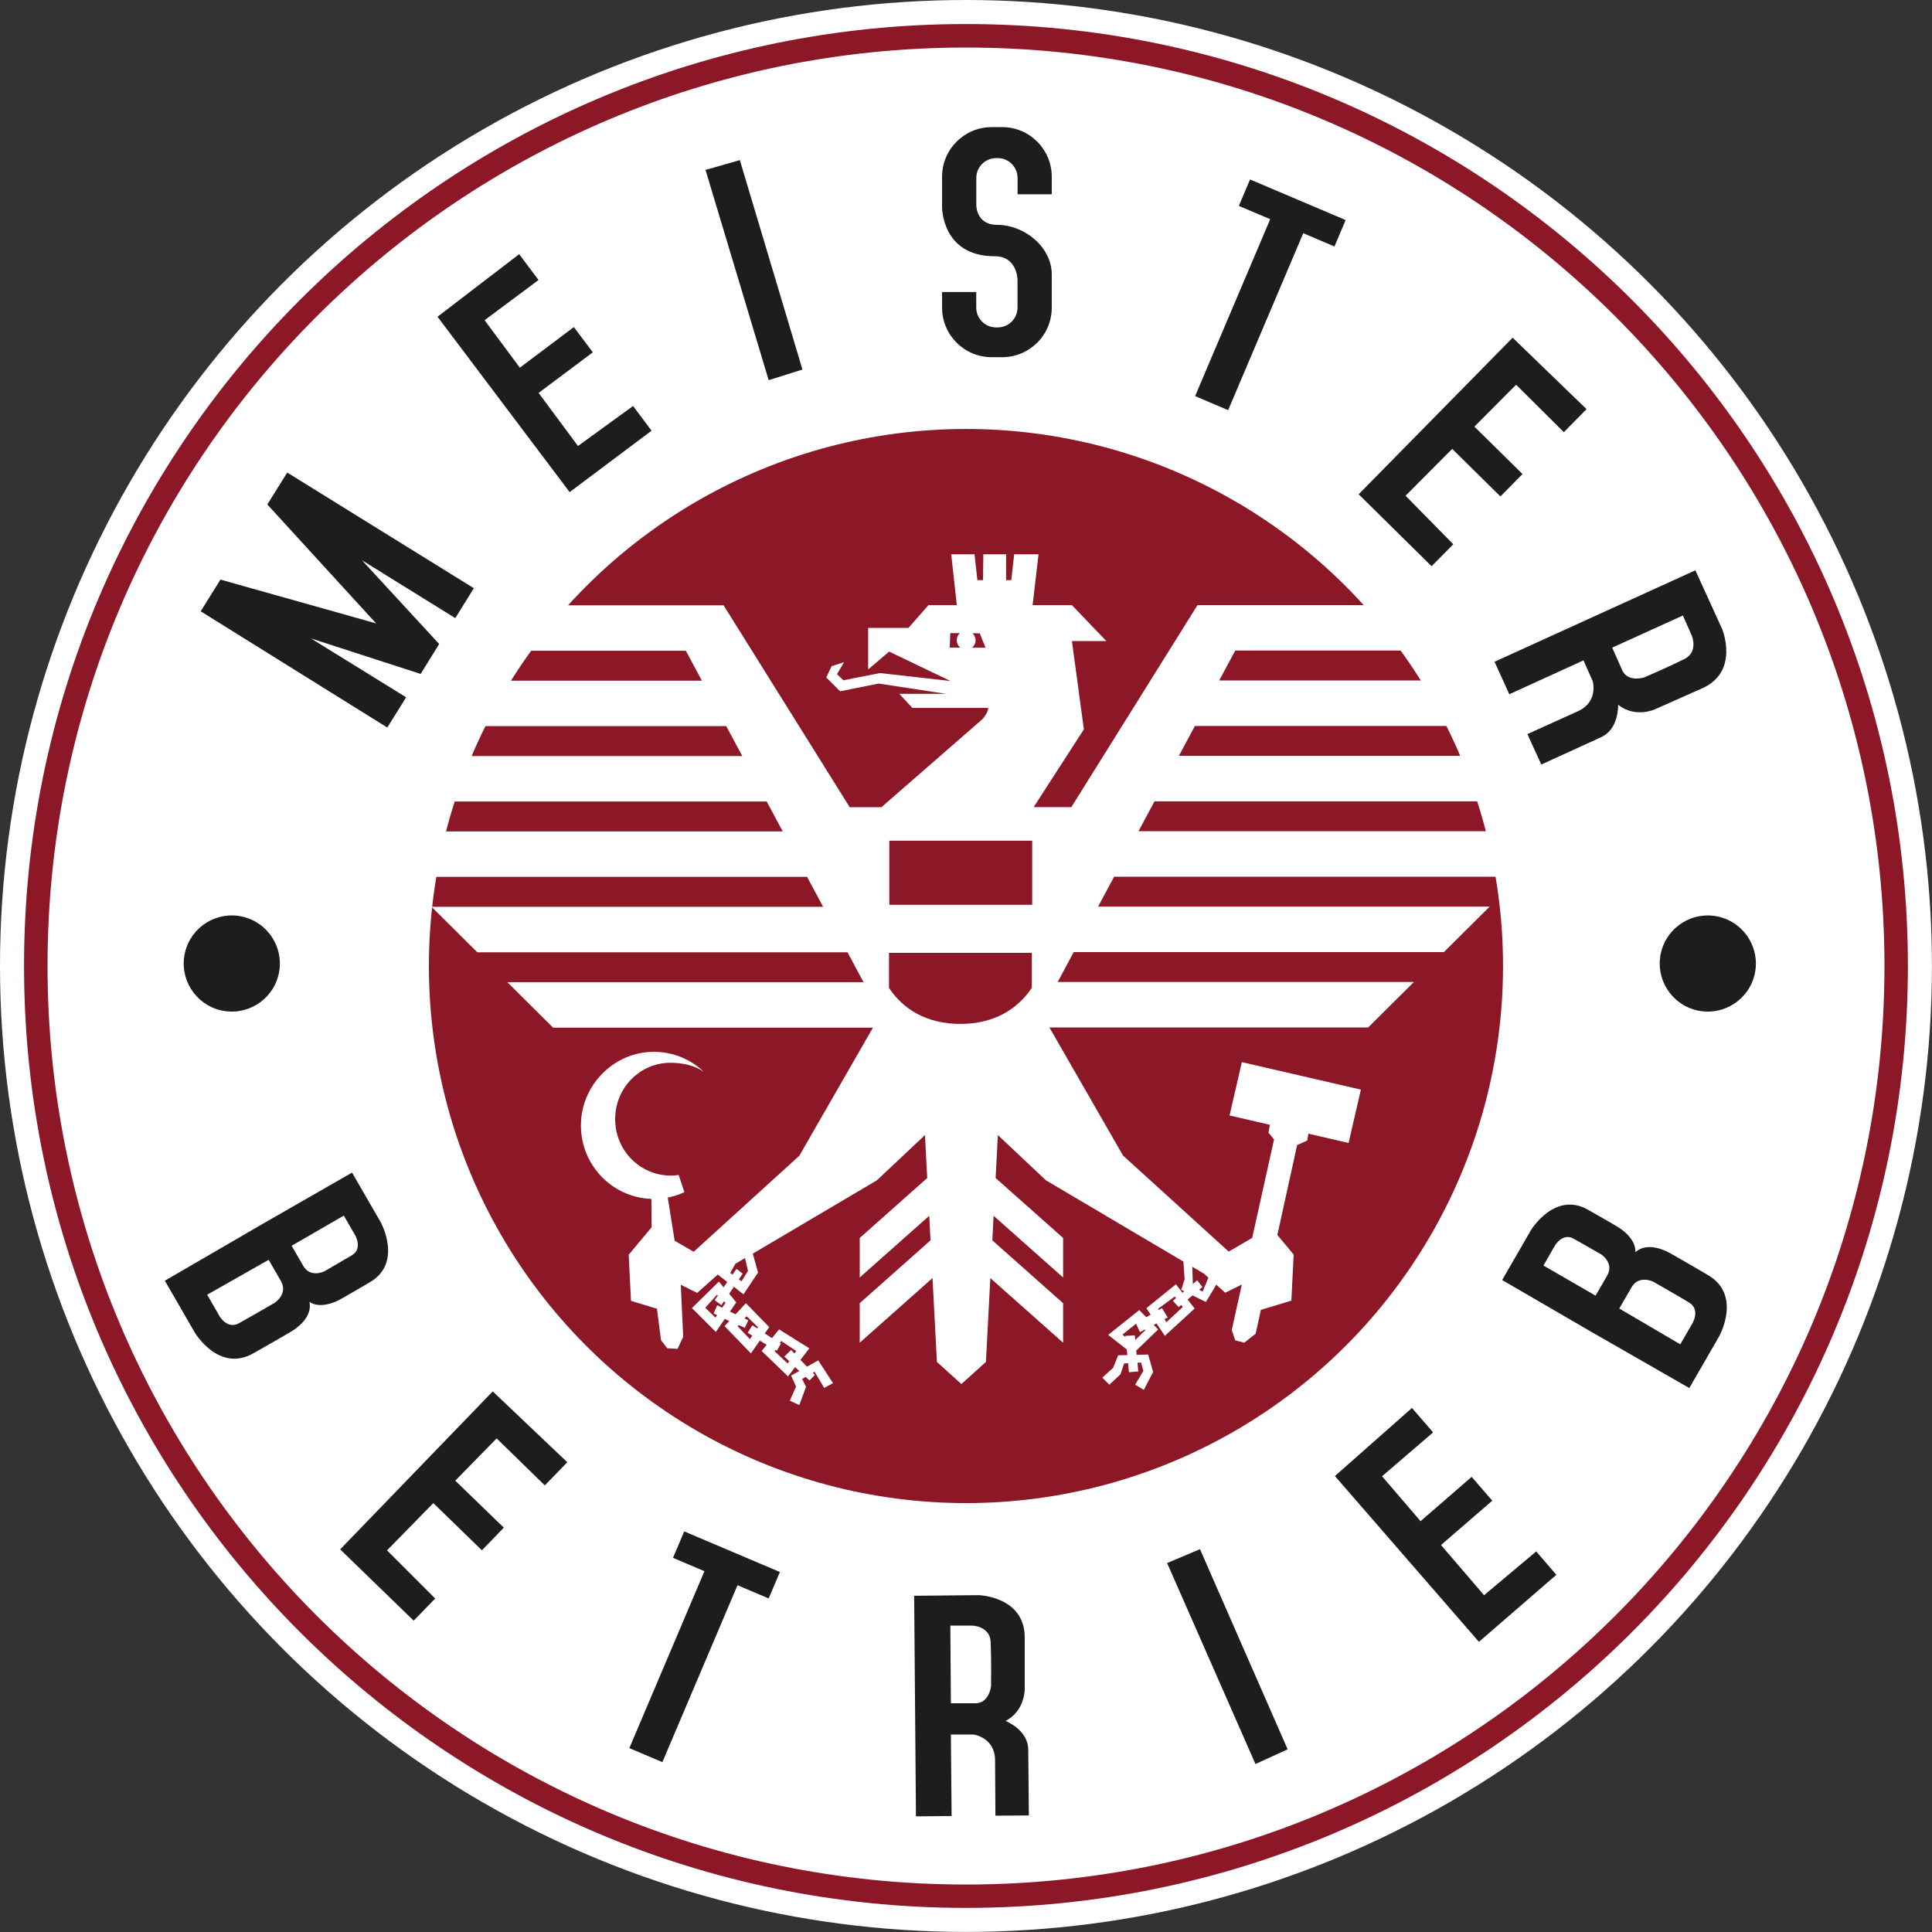
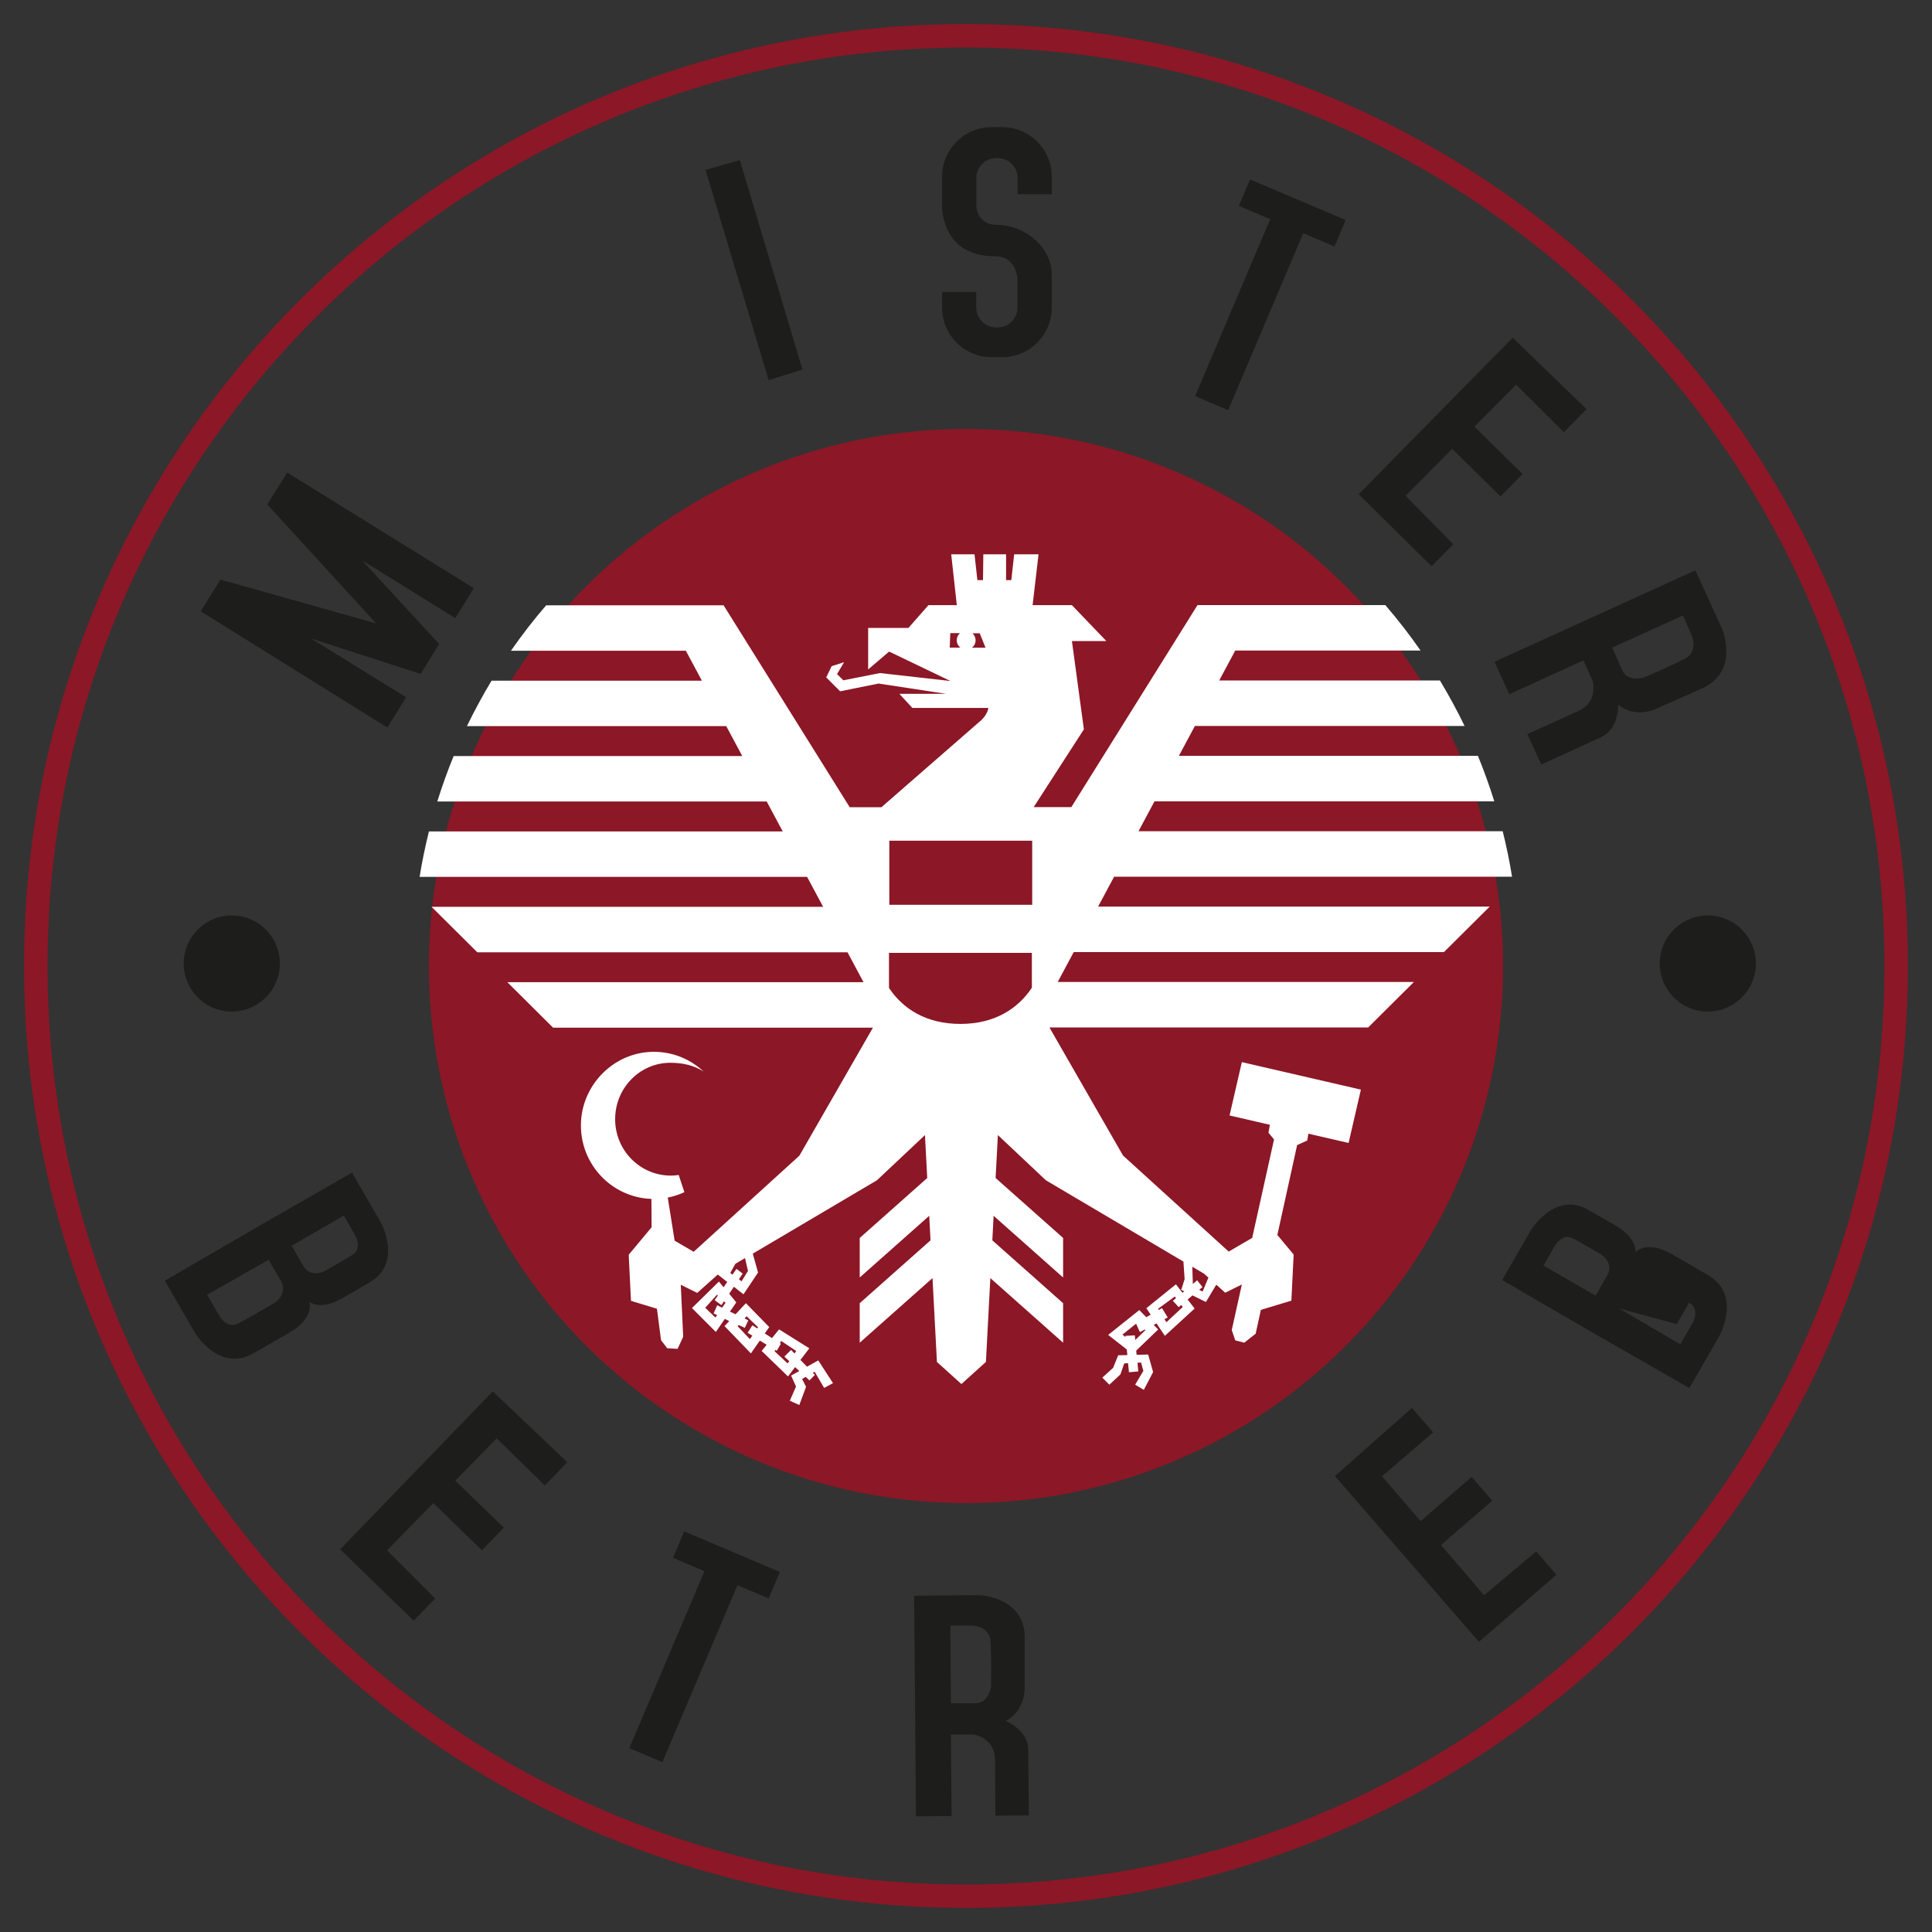
<svg xmlns="http://www.w3.org/2000/svg" version="1.1" viewBox="0 0 289.37 289.37" width="100" height="100">
  <rect x="0" y="0" width="289.37" height="289.37" fill="#333333" stroke="none" />
  <defs>
    <style>
      .cls-1 {
        fill: none;
        stroke: #e6007e;
        stroke-miterlimit: 3.86;
        stroke-width: .15px;
      }

      .cls-1, .cls-2, .cls-3, .cls-4 {
        fill-rule: evenodd;
      }

      .cls-2, .cls-5 {
        fill: #1d1d1b;
      }

      .cls-3, .cls-6 {
        fill: #fff;
      }

      .cls-7, .cls-4 {
        fill: #8c1726;
      }
    </style>
  </defs>
  <g>
    <g id="Vordergrund">
      <g>
-         <circle class="cls-6" cx="144.68" cy="144.68" r="144.68" />
        <g>
          <path class="cls-2" d="M51.5,182.07l1.72,2.99s1.12,1.97-.5,2.94c-1.39.83-4.11,2.4-4.11,2.4,0,0-2.06,1.06-3.16-.75l-1.77-3.06,7.82-4.52ZM40.24,188.69l-9.21,5.23,1.85,3.21s1.15,2.02,2.89,1.07c1.46-.8,5.37-3.07,5.37-3.07,0,0,2.01-1.29.96-3.22l-1.86-3.22ZM46.34,194.99c.51,2.25-1.88,3.95-2.69,4.42,0,0-1.21.74-5.71,3.29-5.21,2.95-8.8-3.17-8.8-3.17l-4.45-7.71,14.67-8.52.19-.11,13.18-7.56,4.31,7.47s3.31,6.03-1.6,8.92c-4.31,2.54-4.46,2.58-4.46,2.58-.73.42-3.01,1.47-4.64.4Z" />
          <g>
            <circle class="cls-7" cx="144.68" cy="144.69" r="80.44" />
            <path class="cls-7" d="M144.68,144.69" />
          </g>
          <path class="cls-3" d="M127.35,120.9h4.67s14.98-13.06,14.98-13.06c0,0,.92-.84,1.03-1.81h-11.38l-1.95-2.11h7l-10.11-1.54-5.76,1.16-2.08-2.08.81-1.68,1.86-.6-1.05,1.79.95.92,5.49-1.08,10.55,1.19-9.19-4.41-3.14,2.68v-6.22h6.03l3-3.41h4.25l-.84-7.62h3.49l.43,3.87h.84l.05-3.87h3.41v3.87h.78l.43-3.87h3.65l-.89,7.62h5.89l5.16,5.38h-5.16l1.79,13.22-7.52,11.65h5.64s18.9-30.26,18.9-30.26h28.13c1.87,2.17,3.64,4.45,5.28,6.81h-27.76l-2.4,4.48h33.06c1.33,2.21,2.56,4.48,3.69,6.81h-40.39l-2.4,4.48h44.79c.91,2.22,1.73,4.5,2.45,6.81h-50.89l-2.4,4.48h54.55c.56,2.24,1.03,4.51,1.4,6.81h-59.6l-2.4,4.48h58.65l-6.85,6.81h-55.45l-2.4,4.48h53.35l-6.85,6.81h-47.74l11.02,19.18,15.83,14.39,3.52-2.05,3.27-14.74-.83-1.02.21-1.18-6.04-1.4,1.84-7.99,17.83,4.12-1.84,7.99-6.02-1.39-.18,1.03-1.51.68-2.96,13.46,2.44,2.93-.34,6.91-4.57,1.38-.78,3.57-1.71,1.35-1.35-.36-.52-1.54,1.51-6.82-2.49,1.23-1.34-1.2-1.55,2.59-2.01-.99-.73.62,1.05,1.35-4.46,4.09-1.25-1.86-.42.22.67.69-3.29,3.16.06.63,1.73-.04.74,2.62-1.39,2.67-1.3-.78,1.23-2.06-.34-1.25-.54.03.12,1.3-1.4.12-.13-1.35-.58.03-.56,1.64-1.66,1.55-1.06-1.06,1.62-1.47.76-1.88,1.37-.03-.08-.84-2.79-2.18,4.66-3.72,1.05,1.07.66-.38-.65-.97,4.43-3.58.98,1.27.26-.22-.48-.24.1-.17.44-1.42-.18-2.62-20.6-12.18-7.19-6.77-.34,6.43,10.11,8.98v5.92l-10.41-9.24-.19,3.68,10.6,9.41v5.92l-10.9-9.68-.66,12.56-3.67,3.31-3.67-3.31-.66-12.56-10.9,9.68v-5.92l10.6-9.41-.19-3.68-10.41,9.24v-5.92l10.11-8.98-.34-6.43-7.19,6.77-18.6,10.99.79,2.83-2.18,3.26-1.44-1.13-.7,1.04,1.06,1.3-.95,1.38.84.4,1.55-1.66,3.5,3.58-.67.95,1.08.7,1.06-1.31,4.53,2.84-1.33,1.74.98,1.01,1.69-.94,2.21,3.41-1.33.71-1.42-2.42-.27.16.3.31-.8.83-.57-.53-.54.31.59,1.18-1.01,2.72-1.42-.64.93-2.13-.74-1.64,1.23-.68-.63-.59-1.06,1.4-3.95-3.82.75-.92-1.02-.63-1.34,1.92-3.95-4.09.71-.76-.67-.31-1.34,1.95-3.58-3.58,4.04-3.97.7.86.55-.8-1.42-1.11-3.08,2.75-2.46-1.22.36,7.79-.84,1.81-1.55-.09-.93-1.21-.61-4.71-3.89-1.18-.34-6.91,3.43-4.11-.03-4.25c-5.86-.2-10.56-5.05-10.56-11.01s4.89-11.02,10.93-11.02c2.88,0,5.49,1.12,7.44,2.95-1.38-.9-3.1-1.31-4.97-1.31-4.57,0-8.27,3.78-8.27,8.45s3.7,8.4,8.27,8.45c.42,0,.84-.03,1.25-.09l.85,2.57c-.79.37-1.62.64-2.49.81l1.03,6.46,2.85,1.66,15.83-14.39,11.02-19.18h-47.91l-6.85-6.81h53.35l-2.4-4.48h-55.45l-6.85-6.81h58.65l-2.4-4.48h-58.04c.37-2.3.84-4.57,1.4-6.81h52.99l-2.4-4.48h-49.34c.72-2.32,1.54-4.59,2.45-6.81h43.23l-2.4-4.48h-38.84c1.13-2.33,2.36-4.61,3.69-6.81h31.5l-2.4-4.48h-26.2c1.64-2.36,3.4-4.64,5.28-6.81h26.57l18.9,30.26ZM173.45,196.02l.11.18.48-.27.86,1.4-.48.25.28.46,2.45-2.28-.23-.3-.38.32-.88-.95.48-.4-.18-.24-2.5,1.83ZM169.97,200.02l.07.68,1.53-1.49-.1-.08-.74.39-.57-1.26-2.04,1.63.46.38-.02-.19,1.4-.07ZM118.47,202.18l.53.54.26-.37-2.25-1.5-.2.3.15.1-.61,1.06-.21-.13-.13.2,1.96,1.83.24-.34-.73-.68,1.01-1.01ZM111.83,197.13l-.31.35.56.27-.52,1.13-.92-.42-.16.18,1.84,1.93.36-.52-.7-.43.71-1.12.73.47.12-.18-1.71-1.64ZM105.63,195.87l1.52,1.47.26-.37-.53-.24.54-1.23.74.36.51-.74-.23-.21-.39.57-1.01-.75.48-.68-.13-.13-1.77,1.96ZM111.59,188.43l-1.45.86-.76,1.37.33.25.6-.86.93.71-.57.85.4.3.96-1.56-.44-1.9ZM180.98,191.35l-.64-.58-1.76-1.04.08,2.58.65-.55.79,1.01-.49.42.52.25.86-2.08ZM142.33,94.84l-.08,2.16h1.59c-.33-.26-.54-.66-.54-1.11,0-.42.18-.8.48-1.06h-1.45ZM145.64,94.84c.29.26.48.64.48,1.06,0,.45-.21.85-.54,1.11h2.03l-.87-2.16h-1.1ZM154.55,147.94v-5.22h-21.4v5.25c2.11,3.17,5.61,5.39,10.7,5.39s8.58-2.24,10.7-5.42ZM133.2,125.92v9.6h21.4v-9.6h-21.4Z" />
          <path class="cls-4" d="M7.12,144.68C7.12,68.71,68.71,7.12,144.68,7.12s137.57,61.59,137.57,137.57-61.59,137.57-137.57,137.57S7.12,220.66,7.12,144.68ZM3.6,144.68C3.6,66.77,66.77,3.6,144.68,3.6s141.08,63.16,141.08,141.08-63.16,141.08-141.08,141.08S3.6,222.6,3.6,144.68Z" />
-           <polygon class="cls-2" points="65.53 47.44 77.76 38.07 80.66 41.94 72.58 47.96 77.86 55.07 85.95 48.99 88.79 52.77 80.67 58.85 86.57 66.8 94.82 60.81 97.59 64.51 85.32 73.71 65.53 47.44" />
          <polygon class="cls-2" points="43.02 70.78 70.97 88.1 68.19 92.58 54.21 83.91 65.78 96.46 63 100.94 46.57 95.62 60.83 104.44 58.01 108.97 30.06 91.56 33.02 86.81 56.33 93.37 40.04 75.56 43.02 70.78" />
          <polygon class="cls-2" points="105.67 25.45 110.81 23.98 120.19 55.35 115.13 56.94 105.67 25.45" />
          <path class="cls-1" d="M141.1,43.74" />
          <path class="cls-2" d="M146.22,43.74v2.33c0,1.64,1.33,2.97,2.97,2.97h.24c1.64,0,2.97-1.33,2.97-2.97v-4.16c0-.15-.08-3.53-3.41-3.53-7.94,0-7.89-7.29-7.89-7.42v-4.49c0-4.1,3.32-7.43,7.43-7.43h1.57c4.1,0,7.43,3.32,7.43,7.43v2.63h-5.12v-2.45c0-1.64-1.33-2.97-2.97-2.97h-.24c-1.64,0-2.97,1.33-2.97,2.97v4.06c0,.1,0,2.97,3.12,2.97,4.1,0,8.18,3.33,8.18,7.43v4.96c0,4.1-3.32,7.43-7.43,7.43h-1.57c-4.1,0-7.43-3.32-7.43-7.43v-2.33h5.12Z" />
          <polygon class="cls-5" points="187.23 26.88 201.55 32.96 199.87 36.92 195.2 34.93 183.95 61.43 179 59.33 190.25 32.83 185.55 30.84 187.23 26.88" />
          <polygon class="cls-2" points="226.56 50.58 237.63 61.28 234.23 64.73 227.08 57.62 220.83 63.9 228.04 71 224.73 74.36 217.51 67.23 210.52 74.25 217.67 81.52 214.42 84.81 203.5 74.03 226.56 50.58" />
          <polygon class="cls-2" points="73.8 208.4 84.97 219.01 81.6 222.48 74.39 215.44 68.19 221.77 75.46 228.81 72.18 232.2 64.9 225.13 57.97 232.21 65.18 239.42 61.96 242.74 50.95 232.06 73.8 208.4" />
          <polygon class="cls-2" points="199.94 221.08 211.48 210.88 214.65 214.54 207 221.11 212.77 227.84 220.42 221.2 223.51 224.77 215.83 231.41 222.28 238.93 230.09 232.37 233.11 235.87 221.51 245.91 199.94 221.08" />
-           <polygon class="cls-2" points="174.81 234.11 179.73 232.03 192.86 262.01 188.04 264.21 174.81 234.11" />
          <path class="cls-2" d="M137.19,272.07l-.27-33.06,9.69-.09s6.79.19,6.87,6.23v7.83s.06,3.26-2.86,4.77c1.36.62,3.36,1.99,3.39,4.3.02,1.54.09,9.86.09,9.86l-5.01.04-.05-8.32c-.02-3.41-3.22-3.84-3.22-3.84h-3.4l.11,12.21-5.33.05ZM142.42,255.11l-.08-11.63h3.28s2.66.05,2.76,2.46c.11,2.41.06,6.62.06,6.62,0,0-.27,2.43-2.19,2.55h-3.84Z" />
          <polygon class="cls-5" points="102.48 229.37 116.81 235.45 115.13 239.41 110.46 237.43 99.21 263.93 94.26 261.83 105.51 235.33 100.8 233.33 102.48 229.37" />
          <g>
            <circle class="cls-5" cx="34.72" cy="144.33" r="7.2" transform="translate(-113.73 144.95) rotate(-76.72)" />
            <path class="cls-5" d="M34.72,144.33" />
          </g>
          <g>
            <circle class="cls-5" cx="255.8" cy="144.33" r="7.2" transform="translate(56.56 360.12) rotate(-76.72)" />
            <path class="cls-5" d="M255.8,144.33" />
          </g>
          <path class="cls-2" d="M223.84,99.12l30.09-13.7,4.02,8.82s2.59,6.28-2.9,8.81l-7.16,3.18s-2.95,1.38-5.52-.67c-.02,1.49-.45,3.88-2.55,4.85-1.4.64-8.97,4.1-8.97,4.1l-2.08-4.56,7.58-3.43c3.11-1.41,2.2-4.5,2.2-4.5l-1.38-3.11-11.11,5.07-2.21-4.86ZM241.47,97l10.59-4.81,1.33,3s1.04,2.45-1.12,3.53-6.02,2.75-6.02,2.75c0,0-2.33.74-3.22-.96l-1.56-3.51Z" />
-           <path class="cls-2" d="M231.17,189.55l1.72-2.99s1.15-1.96,2.8-1.04c1.41.79,4.13,2.36,4.13,2.36,0,0,1.95,1.25.93,3.12l-1.77,3.06-7.82-4.52ZM242.53,195.99l9.14,5.36,1.85-3.21s1.17-2.01-.52-3.04c-1.42-.87-5.34-3.11-5.34-3.11,0,0-2.13-1.1-3.27.78l-1.86,3.22ZM244.94,187.56c1.7-1.57,4.36-.35,5.17.12,0,0,1.25.68,5.71,3.3,5.16,3.03,1.65,9.21,1.65,9.21l-4.45,7.71-14.71-8.44-.19-.11-13.13-7.63,4.31-7.47s3.57-5.88,8.52-3.07c4.36,2.47,4.46,2.58,4.46,2.58.73.42,2.77,1.87,2.67,3.82Z" />
+           <path class="cls-2" d="M231.17,189.55l1.72-2.99s1.15-1.96,2.8-1.04c1.41.79,4.13,2.36,4.13,2.36,0,0,1.95,1.25.93,3.12l-1.77,3.06-7.82-4.52ZM242.53,195.99l9.14,5.36,1.85-3.21s1.17-2.01-.52-3.04l-1.86,3.22ZM244.94,187.56c1.7-1.57,4.36-.35,5.17.12,0,0,1.25.68,5.71,3.3,5.16,3.03,1.65,9.21,1.65,9.21l-4.45,7.71-14.71-8.44-.19-.11-13.13-7.63,4.31-7.47s3.57-5.88,8.52-3.07c4.36,2.47,4.46,2.58,4.46,2.58.73.42,2.77,1.87,2.67,3.82Z" />
        </g>
      </g>
    </g>
  </g>
</svg>